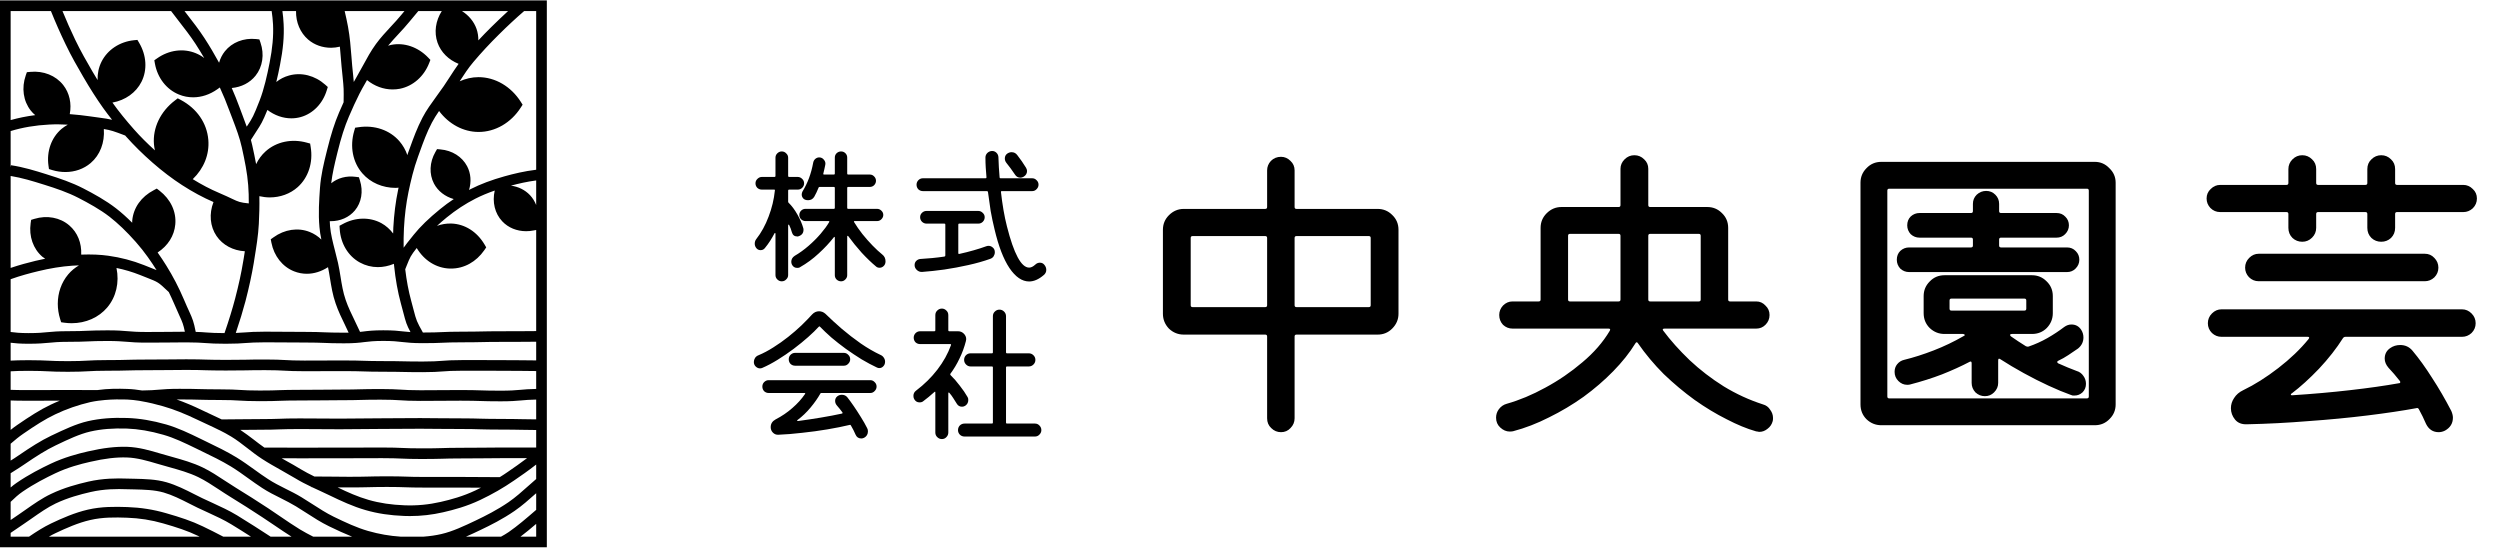
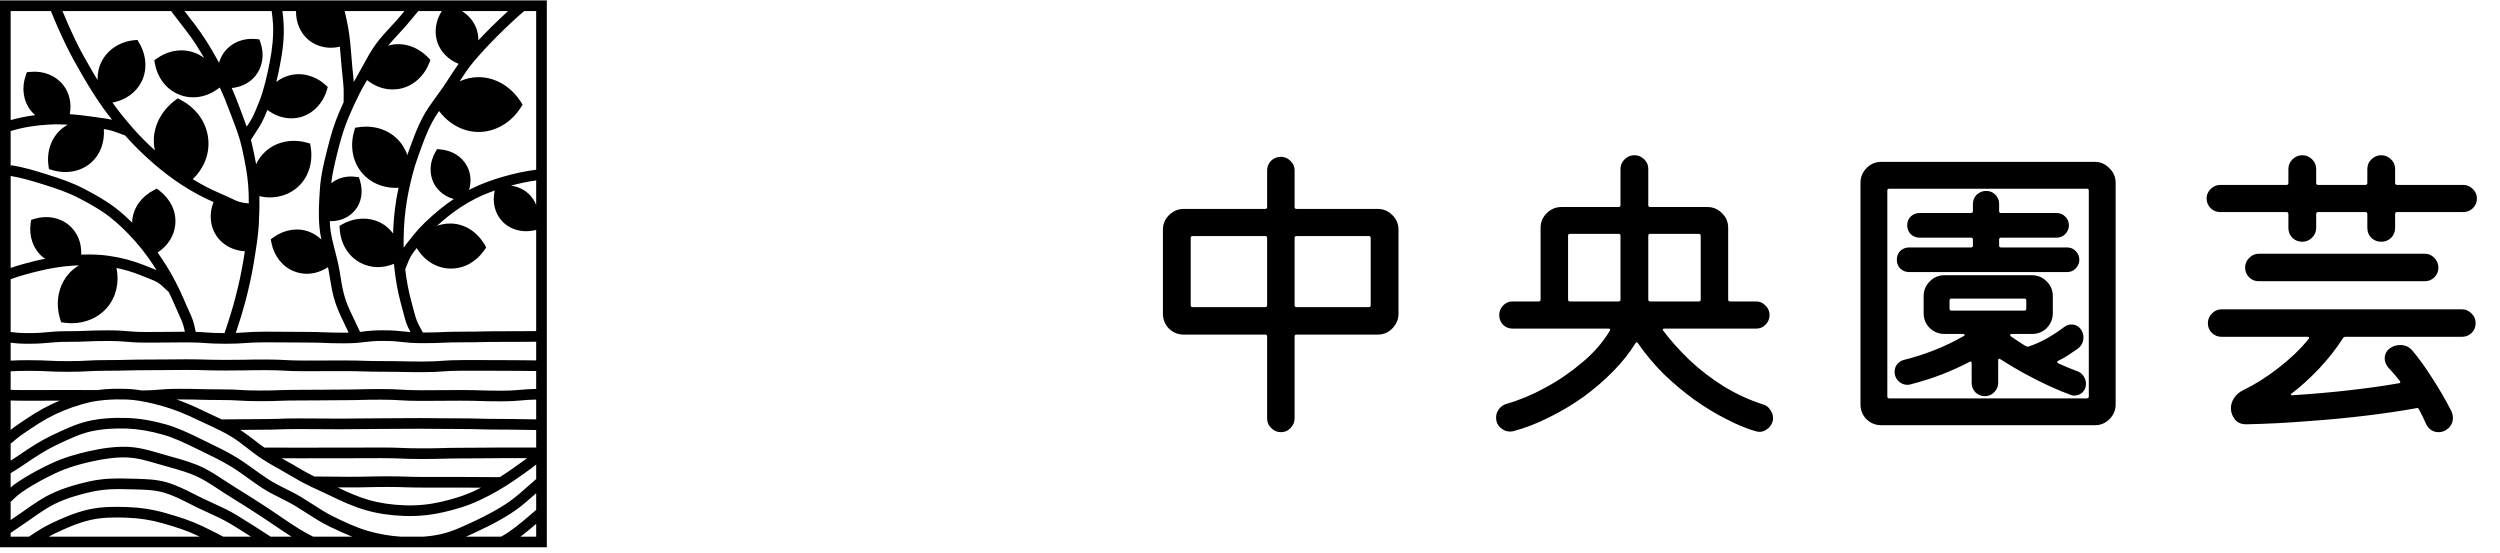
<svg xmlns="http://www.w3.org/2000/svg" width="285" height="63" viewBox="0 0 285 63" fill="none">
-   <path d="M90.274 26.478C90.195 26.183 90.093 25.911 89.968 25.662C89.957 25.617 89.934 25.6 89.9 25.611C89.866 25.611 89.849 25.639 89.849 25.696V31.357C89.849 31.55 89.775 31.714 89.628 31.85C89.492 31.997 89.322 32.071 89.118 32.071C88.925 32.071 88.755 31.997 88.608 31.85C88.472 31.714 88.404 31.55 88.404 31.357V26.648C88.404 26.591 88.387 26.563 88.353 26.563C88.33 26.552 88.308 26.569 88.285 26.614C88.138 26.897 87.973 27.181 87.792 27.464C87.611 27.747 87.412 28.019 87.197 28.28C87.072 28.439 86.908 28.518 86.704 28.518C86.523 28.518 86.37 28.45 86.245 28.314C86.109 28.155 86.041 27.98 86.041 27.787C86.041 27.583 86.098 27.407 86.211 27.26C86.789 26.523 87.259 25.668 87.622 24.693C87.996 23.718 88.234 22.727 88.336 21.718C88.359 21.65 88.33 21.616 88.251 21.616H86.857C86.653 21.616 86.477 21.548 86.33 21.412C86.194 21.265 86.126 21.095 86.126 20.902C86.126 20.698 86.2 20.528 86.347 20.392C86.494 20.245 86.664 20.171 86.857 20.171H88.302C88.37 20.171 88.404 20.137 88.404 20.069V17.978C88.404 17.785 88.472 17.621 88.608 17.485C88.755 17.338 88.925 17.264 89.118 17.264C89.322 17.264 89.492 17.338 89.628 17.485C89.775 17.621 89.849 17.785 89.849 17.978V20.069C89.849 20.137 89.883 20.171 89.951 20.171H90.937C91.13 20.171 91.3 20.245 91.447 20.392C91.594 20.528 91.668 20.698 91.668 20.902C91.668 21.095 91.594 21.265 91.447 21.412C91.311 21.548 91.141 21.616 90.937 21.616H89.951C89.883 21.616 89.849 21.65 89.849 21.718V22.993C89.849 23.038 89.866 23.078 89.9 23.112C90.263 23.463 90.597 23.911 90.903 24.455C91.209 24.988 91.436 25.515 91.583 26.036C91.594 26.07 91.6 26.121 91.6 26.189C91.6 26.552 91.424 26.795 91.073 26.92C91.039 26.931 91.005 26.943 90.971 26.954C90.937 26.954 90.903 26.954 90.869 26.954C90.563 26.954 90.365 26.795 90.274 26.478ZM100.576 29.011C100.825 29.204 100.95 29.464 100.95 29.793C100.95 30.02 100.876 30.201 100.729 30.337C100.593 30.462 100.44 30.524 100.27 30.524C100.111 30.524 99.981 30.479 99.879 30.388C99.358 29.957 98.808 29.43 98.23 28.807C97.663 28.172 97.153 27.543 96.7 26.92C96.677 26.886 96.649 26.875 96.615 26.886C96.592 26.897 96.581 26.926 96.581 26.971V31.374C96.581 31.555 96.513 31.714 96.377 31.85C96.241 31.997 96.077 32.071 95.884 32.071C95.691 32.071 95.521 32.003 95.374 31.867C95.238 31.731 95.17 31.567 95.17 31.374V27.09C95.17 27.045 95.153 27.016 95.119 27.005C95.096 26.994 95.074 27.011 95.051 27.056C94.575 27.668 94.003 28.28 93.334 28.892C92.677 29.504 91.968 30.025 91.209 30.456C91.164 30.49 91.113 30.513 91.056 30.524C90.999 30.535 90.943 30.541 90.886 30.541C90.603 30.541 90.399 30.411 90.274 30.15C90.263 30.093 90.246 30.042 90.223 29.997C90.212 29.94 90.206 29.889 90.206 29.844C90.206 29.561 90.336 29.334 90.597 29.164C91.141 28.847 91.668 28.467 92.178 28.025C92.688 27.583 93.147 27.124 93.555 26.648C93.963 26.172 94.286 25.73 94.524 25.322C94.569 25.243 94.547 25.203 94.456 25.203H91.821C91.64 25.203 91.475 25.135 91.328 24.999C91.192 24.863 91.124 24.699 91.124 24.506C91.124 24.313 91.192 24.149 91.328 24.013C91.464 23.877 91.628 23.809 91.821 23.809H95.068C95.136 23.809 95.17 23.775 95.17 23.707V21.412C95.17 21.344 95.136 21.31 95.068 21.31H93.436C93.368 21.31 93.328 21.338 93.317 21.395C93.249 21.576 93.17 21.758 93.079 21.939C93 22.109 92.915 22.273 92.824 22.432C92.665 22.693 92.433 22.823 92.127 22.823C91.889 22.823 91.708 22.761 91.583 22.636C91.458 22.5 91.396 22.347 91.396 22.177C91.396 22.064 91.424 21.95 91.481 21.837C92.07 20.885 92.478 19.786 92.705 18.539C92.739 18.369 92.818 18.227 92.943 18.114C93.079 18.001 93.226 17.944 93.385 17.944C93.612 17.944 93.793 18.035 93.929 18.216C94.076 18.386 94.127 18.579 94.082 18.794C94.048 18.941 94.014 19.1 93.98 19.27C93.946 19.44 93.906 19.61 93.861 19.78C93.838 19.859 93.867 19.899 93.946 19.899H95.068C95.136 19.899 95.17 19.865 95.17 19.797V17.961C95.17 17.768 95.238 17.604 95.374 17.468C95.521 17.332 95.691 17.264 95.884 17.264C96.077 17.264 96.241 17.332 96.377 17.468C96.513 17.604 96.581 17.768 96.581 17.961V19.797C96.581 19.865 96.615 19.899 96.683 19.899H99.165C99.358 19.899 99.522 19.973 99.658 20.12C99.794 20.256 99.862 20.42 99.862 20.613C99.862 20.794 99.794 20.959 99.658 21.106C99.522 21.242 99.358 21.31 99.165 21.31H96.683C96.615 21.31 96.581 21.344 96.581 21.412V23.707C96.581 23.775 96.615 23.809 96.683 23.809H99.981C100.174 23.809 100.338 23.877 100.474 24.013C100.621 24.149 100.695 24.313 100.695 24.506C100.695 24.687 100.621 24.852 100.474 24.999C100.338 25.135 100.174 25.203 99.981 25.203H97.431C97.34 25.203 97.323 25.248 97.38 25.339C97.641 25.77 97.952 26.217 98.315 26.682C98.689 27.147 99.074 27.583 99.471 27.991C99.868 28.399 100.236 28.739 100.576 29.011ZM119.038 30.167C119.197 30.348 119.276 30.547 119.276 30.762C119.276 31 119.18 31.198 118.987 31.357C118.42 31.844 117.865 32.088 117.321 32.088C116.516 32.088 115.768 31.578 115.077 30.558C114.397 29.538 113.83 28.065 113.377 26.138C113.207 25.447 113.06 24.75 112.935 24.047C112.822 23.333 112.72 22.613 112.629 21.888C112.618 21.82 112.578 21.786 112.51 21.786H105.2C105.007 21.786 104.837 21.718 104.69 21.582C104.554 21.435 104.486 21.259 104.486 21.055C104.486 20.862 104.554 20.692 104.69 20.545C104.837 20.398 105.007 20.324 105.2 20.324H112.357C112.425 20.324 112.459 20.29 112.459 20.222C112.436 19.848 112.408 19.474 112.374 19.1C112.351 18.726 112.34 18.346 112.34 17.961C112.34 17.757 112.414 17.581 112.561 17.434C112.72 17.287 112.901 17.213 113.105 17.213C113.298 17.213 113.462 17.281 113.598 17.417C113.734 17.553 113.808 17.717 113.819 17.91C113.83 18.295 113.847 18.681 113.87 19.066C113.893 19.451 113.921 19.837 113.955 20.222C113.955 20.29 113.989 20.324 114.057 20.324H117.678C117.871 20.324 118.035 20.398 118.171 20.545C118.318 20.681 118.392 20.851 118.392 21.055C118.392 21.248 118.318 21.418 118.171 21.565C118.035 21.712 117.871 21.786 117.678 21.786H114.193C114.125 21.786 114.097 21.82 114.108 21.888C114.187 22.591 114.284 23.276 114.397 23.945C114.51 24.602 114.641 25.22 114.788 25.798C115.581 28.937 116.426 30.507 117.321 30.507C117.536 30.507 117.763 30.399 118.001 30.184C118.16 30.025 118.341 29.946 118.545 29.946C118.749 29.946 118.913 30.02 119.038 30.167ZM115.706 19.899C115.389 19.423 115.06 18.975 114.72 18.556C114.607 18.409 114.55 18.244 114.55 18.063C114.55 17.825 114.646 17.638 114.839 17.502C114.998 17.4 115.156 17.349 115.315 17.349C115.587 17.349 115.802 17.457 115.961 17.672C116.142 17.899 116.318 18.137 116.488 18.386C116.658 18.635 116.817 18.879 116.964 19.117C117.043 19.253 117.083 19.378 117.083 19.491C117.083 19.763 116.958 19.978 116.709 20.137C116.573 20.216 116.448 20.256 116.335 20.256C116.063 20.256 115.853 20.137 115.706 19.899ZM112.425 28.076C112.516 28.042 112.606 28.025 112.697 28.025C112.878 28.025 113.043 28.093 113.19 28.229C113.337 28.354 113.411 28.529 113.411 28.756C113.411 28.915 113.366 29.068 113.275 29.215C113.184 29.351 113.06 29.447 112.901 29.504C112.142 29.776 111.303 30.014 110.385 30.218C109.478 30.422 108.566 30.592 107.648 30.728C106.741 30.853 105.897 30.943 105.115 31C104.888 31.011 104.69 30.938 104.52 30.779C104.35 30.62 104.265 30.433 104.265 30.218C104.265 30.025 104.327 29.867 104.452 29.742C104.588 29.606 104.752 29.532 104.945 29.521C105.376 29.498 105.818 29.464 106.271 29.419C106.736 29.374 107.2 29.317 107.665 29.249C107.733 29.226 107.767 29.187 107.767 29.13V25.594C107.767 25.526 107.733 25.492 107.665 25.492H105.625C105.432 25.492 105.262 25.424 105.115 25.288C104.968 25.141 104.894 24.965 104.894 24.761C104.894 24.568 104.962 24.404 105.098 24.268C105.245 24.121 105.421 24.047 105.625 24.047H111.524C111.717 24.047 111.887 24.121 112.034 24.268C112.181 24.404 112.255 24.568 112.255 24.761C112.255 24.965 112.181 25.141 112.034 25.288C111.898 25.424 111.728 25.492 111.524 25.492H109.348C109.28 25.492 109.246 25.526 109.246 25.594V28.858C109.246 28.937 109.291 28.966 109.382 28.943C109.949 28.818 110.487 28.682 110.997 28.535C111.518 28.388 111.994 28.235 112.425 28.076ZM100.389 40.466C100.548 40.534 100.672 40.642 100.763 40.789C100.854 40.925 100.899 41.072 100.899 41.231C100.899 41.446 100.831 41.622 100.695 41.758C100.57 41.894 100.417 41.962 100.236 41.962C100.191 41.962 100.145 41.956 100.1 41.945C100.055 41.922 100.009 41.905 99.964 41.894C99.409 41.633 98.825 41.322 98.213 40.959C97.612 40.585 97.017 40.188 96.428 39.769C95.839 39.338 95.289 38.908 94.779 38.477C94.28 38.035 93.844 37.621 93.47 37.236C93.436 37.191 93.391 37.196 93.334 37.253C93.028 37.593 92.626 37.984 92.127 38.426C91.628 38.868 91.079 39.316 90.478 39.769C89.889 40.211 89.282 40.625 88.659 41.01C88.036 41.395 87.446 41.707 86.891 41.945C86.812 41.979 86.727 41.996 86.636 41.996C86.466 41.996 86.307 41.928 86.16 41.792C86.013 41.656 85.939 41.48 85.939 41.265C85.939 41.106 85.984 40.953 86.075 40.806C86.177 40.659 86.307 40.557 86.466 40.5C87.033 40.262 87.599 39.962 88.166 39.599C88.744 39.236 89.305 38.84 89.849 38.409C90.393 37.978 90.897 37.542 91.362 37.1C91.827 36.647 92.235 36.227 92.586 35.842C92.813 35.604 93.073 35.485 93.368 35.485C93.64 35.485 93.884 35.581 94.099 35.774C94.654 36.318 95.272 36.885 95.952 37.474C96.643 38.063 97.369 38.624 98.128 39.157C98.887 39.678 99.641 40.115 100.389 40.466ZM96.207 41.69H90.631C90.438 41.69 90.268 41.622 90.121 41.486C89.985 41.339 89.917 41.163 89.917 40.959C89.917 40.755 89.985 40.585 90.121 40.449C90.268 40.302 90.438 40.228 90.631 40.228H96.207C96.4 40.228 96.564 40.302 96.7 40.449C96.847 40.585 96.921 40.755 96.921 40.959C96.921 41.152 96.847 41.322 96.7 41.469C96.564 41.616 96.4 41.69 96.207 41.69ZM87.622 43.339H99.216C99.409 43.339 99.573 43.413 99.709 43.56C99.856 43.696 99.93 43.866 99.93 44.07C99.93 44.263 99.856 44.433 99.709 44.58C99.573 44.727 99.409 44.801 99.216 44.801H93.64C93.572 44.801 93.532 44.824 93.521 44.869C93.226 45.39 92.852 45.923 92.399 46.467C91.946 47.011 91.453 47.481 90.92 47.878C90.841 47.957 90.858 47.997 90.971 47.997C91.821 47.884 92.688 47.753 93.572 47.606C94.456 47.459 95.261 47.306 95.986 47.147C96.054 47.124 96.071 47.079 96.037 47.011C95.81 46.705 95.601 46.444 95.408 46.229C95.272 46.07 95.204 45.895 95.204 45.702C95.204 45.487 95.289 45.311 95.459 45.175C95.606 45.062 95.776 45.005 95.969 45.005C96.23 45.005 96.439 45.101 96.598 45.294C96.813 45.566 97.057 45.9 97.329 46.297C97.601 46.694 97.873 47.113 98.145 47.555C98.417 47.986 98.655 48.405 98.859 48.813C98.916 48.915 98.944 49.034 98.944 49.17C98.944 49.499 98.802 49.742 98.519 49.901C98.406 49.958 98.298 49.986 98.196 49.986C97.879 49.986 97.658 49.839 97.533 49.544C97.465 49.385 97.386 49.215 97.295 49.034C97.204 48.864 97.108 48.688 97.006 48.507C96.972 48.439 96.927 48.416 96.87 48.439C96.111 48.62 95.261 48.79 94.32 48.949C93.379 49.108 92.422 49.238 91.447 49.34C90.484 49.453 89.577 49.527 88.727 49.561C88.489 49.572 88.285 49.493 88.115 49.323C87.945 49.153 87.86 48.943 87.86 48.694C87.86 48.309 88.047 48.014 88.421 47.81C89.124 47.447 89.758 47.017 90.325 46.518C90.903 46.019 91.385 45.487 91.77 44.92C91.827 44.841 91.804 44.801 91.702 44.801H87.622C87.429 44.801 87.259 44.733 87.112 44.597C86.976 44.45 86.908 44.274 86.908 44.07C86.908 43.866 86.976 43.696 87.112 43.56C87.259 43.413 87.429 43.339 87.622 43.339ZM110.028 46.263C109.915 46.331 109.796 46.365 109.671 46.365C109.41 46.365 109.212 46.252 109.076 46.025C108.94 45.798 108.804 45.583 108.668 45.379C108.532 45.164 108.385 44.965 108.226 44.784C108.203 44.75 108.175 44.739 108.141 44.75C108.118 44.761 108.107 44.79 108.107 44.835V49.306C108.107 49.51 108.033 49.686 107.886 49.833C107.75 49.98 107.58 50.054 107.376 50.054C107.172 50.054 106.996 49.98 106.849 49.833C106.702 49.697 106.628 49.521 106.628 49.306V44.75C106.628 44.637 106.588 44.62 106.509 44.699C106.305 44.88 106.095 45.062 105.88 45.243C105.676 45.413 105.466 45.577 105.251 45.736C105.149 45.827 105.007 45.872 104.826 45.872C104.577 45.872 104.384 45.764 104.248 45.549C104.169 45.436 104.129 45.3 104.129 45.141C104.129 44.88 104.231 44.676 104.435 44.529C105.376 43.815 106.186 43.016 106.866 42.132C107.546 41.248 108.062 40.319 108.413 39.344C108.436 39.265 108.407 39.225 108.328 39.225H104.894C104.69 39.225 104.514 39.157 104.367 39.021C104.231 38.874 104.163 38.698 104.163 38.494C104.163 38.301 104.231 38.131 104.367 37.984C104.514 37.837 104.69 37.763 104.894 37.763H106.526C106.594 37.763 106.628 37.729 106.628 37.661V35.927C106.628 35.712 106.702 35.536 106.849 35.4C106.996 35.253 107.172 35.179 107.376 35.179C107.569 35.179 107.739 35.253 107.886 35.4C108.033 35.536 108.107 35.712 108.107 35.927V37.661C108.107 37.729 108.141 37.763 108.209 37.763H109.212C109.473 37.763 109.694 37.854 109.875 38.035C110.056 38.216 110.147 38.426 110.147 38.664C110.147 38.721 110.136 38.794 110.113 38.885C109.932 39.588 109.688 40.251 109.382 40.874C109.087 41.497 108.742 42.075 108.345 42.608C108.311 42.665 108.317 42.716 108.362 42.761C108.725 43.112 109.076 43.515 109.416 43.968C109.767 44.41 110.062 44.841 110.3 45.26C110.357 45.339 110.385 45.453 110.385 45.6C110.385 45.883 110.266 46.104 110.028 46.263ZM114.686 48.184C114.686 48.252 114.72 48.286 114.788 48.286H117.984C118.188 48.286 118.358 48.36 118.494 48.507C118.641 48.654 118.715 48.83 118.715 49.034C118.715 49.227 118.641 49.397 118.494 49.544C118.358 49.691 118.188 49.765 117.984 49.765H109.96C109.745 49.765 109.563 49.691 109.416 49.544C109.28 49.397 109.212 49.227 109.212 49.034C109.212 48.83 109.28 48.654 109.416 48.507C109.563 48.36 109.745 48.286 109.96 48.286H113.088C113.156 48.286 113.19 48.252 113.19 48.184V41.877C113.19 41.809 113.156 41.775 113.088 41.775H110.64C110.447 41.775 110.277 41.701 110.13 41.554C109.983 41.407 109.909 41.231 109.909 41.027C109.909 40.823 109.977 40.647 110.113 40.5C110.26 40.353 110.436 40.279 110.64 40.279H113.088C113.156 40.279 113.19 40.245 113.19 40.177V36.046C113.19 35.831 113.264 35.655 113.411 35.519C113.558 35.372 113.734 35.298 113.938 35.298C114.142 35.298 114.318 35.372 114.465 35.519C114.612 35.666 114.686 35.842 114.686 36.046V40.177C114.686 40.245 114.72 40.279 114.788 40.279H117.287C117.491 40.279 117.667 40.353 117.814 40.5C117.961 40.647 118.035 40.823 118.035 41.027C118.035 41.231 117.961 41.407 117.814 41.554C117.667 41.701 117.491 41.775 117.287 41.775H114.788C114.72 41.775 114.686 41.809 114.686 41.877V48.184Z" fill="black" />
  <path d="M147.584 23.6C147.584 23.744 147.656 23.816 147.8 23.816H157.052C157.7 23.816 158.252 24.044 158.708 24.5C159.188 24.956 159.428 25.52 159.428 26.192V35.768C159.428 36.416 159.188 36.98 158.708 37.46C158.252 37.916 157.7 38.144 157.052 38.144H147.8C147.656 38.144 147.584 38.216 147.584 38.36V47.684C147.584 48.116 147.428 48.488 147.116 48.8C146.828 49.112 146.468 49.268 146.036 49.268C145.604 49.268 145.232 49.112 144.92 48.8C144.608 48.512 144.452 48.14 144.452 47.684V38.36C144.452 38.216 144.38 38.144 144.236 38.144H134.948C134.3 38.144 133.736 37.916 133.256 37.46C132.8 36.98 132.572 36.416 132.572 35.768V26.192C132.572 25.544 132.8 24.992 133.256 24.536C133.736 24.056 134.3 23.816 134.948 23.816H144.236C144.38 23.816 144.452 23.744 144.452 23.6V19.424C144.452 19.016 144.596 18.656 144.884 18.344C145.196 18.032 145.58 17.876 146.036 17.876C146.444 17.876 146.804 18.032 147.116 18.344C147.428 18.632 147.584 18.992 147.584 19.424V23.6ZM135.956 26.912C135.812 26.912 135.74 26.984 135.74 27.128V34.796C135.74 34.94 135.812 35.012 135.956 35.012H144.236C144.38 35.012 144.452 34.94 144.452 34.796V27.128C144.452 26.984 144.38 26.912 144.236 26.912H135.956ZM147.584 34.796C147.584 34.94 147.656 35.012 147.8 35.012H156.044C156.188 35.012 156.26 34.94 156.26 34.796V27.128C156.26 26.984 156.188 26.912 156.044 26.912H147.8C147.656 26.912 147.584 26.984 147.584 27.128V34.796ZM200.972 46.1C201.332 46.196 201.608 46.4 201.8 46.712C202.016 47 202.124 47.312 202.124 47.648C202.124 47.816 202.112 47.936 202.088 48.008C201.992 48.368 201.8 48.656 201.512 48.872C201.224 49.112 200.912 49.232 200.576 49.232C200.504 49.232 200.432 49.22 200.36 49.196C200.288 49.196 200.216 49.184 200.144 49.16C199.136 48.872 198.032 48.416 196.832 47.792C195.632 47.192 194.42 46.46 193.196 45.596C191.972 44.708 190.796 43.724 189.668 42.644C188.564 41.54 187.58 40.364 186.716 39.116C186.62 38.972 186.524 38.984 186.428 39.152C185.78 40.208 184.94 41.264 183.908 42.32C182.9 43.352 181.772 44.324 180.524 45.236C179.276 46.124 177.968 46.904 176.6 47.576C175.232 48.272 173.864 48.8 172.496 49.16C172.4 49.184 172.268 49.196 172.1 49.196C171.716 49.196 171.356 49.04 171.02 48.728C170.708 48.44 170.552 48.068 170.552 47.612C170.552 47.252 170.66 46.928 170.876 46.64C171.116 46.328 171.416 46.124 171.776 46.028C173.216 45.62 174.68 45.008 176.168 44.192C177.68 43.376 179.084 42.416 180.38 41.312C181.7 40.208 182.744 39.008 183.512 37.712C183.608 37.544 183.56 37.46 183.368 37.46H172.424C172.016 37.46 171.656 37.316 171.344 37.028C171.056 36.716 170.912 36.344 170.912 35.912C170.912 35.504 171.056 35.144 171.344 34.832C171.656 34.52 172.016 34.364 172.424 34.364H175.412C175.556 34.364 175.628 34.292 175.628 34.148V25.976C175.628 25.328 175.856 24.776 176.312 24.32C176.792 23.84 177.356 23.6 178.004 23.6H184.52C184.664 23.6 184.736 23.528 184.736 23.384V19.244C184.736 18.836 184.892 18.476 185.204 18.164C185.516 17.852 185.888 17.696 186.32 17.696C186.752 17.696 187.124 17.852 187.436 18.164C187.748 18.452 187.904 18.812 187.904 19.244V23.384C187.904 23.528 187.976 23.6 188.12 23.6H194.636C195.284 23.6 195.836 23.828 196.292 24.284C196.772 24.74 197.012 25.304 197.012 25.976V34.148C197.012 34.292 197.084 34.364 197.228 34.364H200.216C200.624 34.364 200.972 34.52 201.26 34.832C201.572 35.12 201.728 35.48 201.728 35.912C201.728 36.344 201.572 36.716 201.26 37.028C200.972 37.316 200.624 37.46 200.216 37.46H189.776C189.56 37.46 189.5 37.532 189.596 37.676C190.436 38.804 191.444 39.932 192.62 41.06C193.796 42.164 195.092 43.16 196.508 44.048C197.924 44.912 199.412 45.596 200.972 46.1ZM184.736 26.876C184.736 26.732 184.664 26.66 184.52 26.66H178.976C178.832 26.66 178.76 26.732 178.76 26.876V34.148C178.76 34.292 178.832 34.364 178.976 34.364H184.52C184.664 34.364 184.736 34.292 184.736 34.148V26.876ZM193.664 34.364C193.808 34.364 193.88 34.292 193.88 34.148V26.876C193.88 26.732 193.808 26.66 193.664 26.66H188.12C187.976 26.66 187.904 26.732 187.904 26.876V34.148C187.904 34.292 187.976 34.364 188.12 34.364H193.664ZM214.472 18.452H238.808C239.456 18.452 240.008 18.692 240.464 19.172C240.944 19.628 241.184 20.18 241.184 20.828V46.1C241.184 46.748 240.956 47.3 240.5 47.756C240.044 48.236 239.48 48.476 238.808 48.476H214.472C213.824 48.476 213.26 48.248 212.78 47.792C212.324 47.336 212.096 46.772 212.096 46.1V20.828C212.096 20.18 212.324 19.628 212.78 19.172C213.236 18.692 213.8 18.452 214.472 18.452ZM215.156 45.2C215.156 45.344 215.228 45.416 215.372 45.416H237.908C238.052 45.416 238.124 45.344 238.124 45.2V21.728C238.124 21.584 238.052 21.512 237.908 21.512H215.372C215.228 21.512 215.156 21.584 215.156 21.728V45.2ZM235.64 31.016H217.64C217.256 31.016 216.92 30.884 216.632 30.62C216.368 30.332 216.236 29.996 216.236 29.612C216.236 29.204 216.368 28.868 216.632 28.604C216.92 28.34 217.256 28.208 217.64 28.208H224.696C224.84 28.208 224.912 28.136 224.912 27.992V27.308C224.912 27.164 224.84 27.092 224.696 27.092H218.828C218.444 27.092 218.108 26.96 217.82 26.696C217.556 26.408 217.424 26.072 217.424 25.688C217.424 25.28 217.556 24.944 217.82 24.68C218.108 24.416 218.444 24.284 218.828 24.284H224.696C224.84 24.284 224.912 24.212 224.912 24.068V23.24C224.912 22.832 225.056 22.484 225.344 22.196C225.656 21.908 226.016 21.764 226.424 21.764C226.832 21.764 227.18 21.908 227.468 22.196C227.756 22.484 227.9 22.832 227.9 23.24V24.068C227.9 24.212 227.972 24.284 228.116 24.284H234.452C234.86 24.284 235.196 24.428 235.46 24.716C235.724 24.98 235.856 25.304 235.856 25.688C235.856 26.072 235.712 26.408 235.424 26.696C235.16 26.96 234.836 27.092 234.452 27.092H228.116C227.972 27.092 227.9 27.164 227.9 27.308V27.992C227.9 28.136 227.972 28.208 228.116 28.208H235.64C236.048 28.208 236.384 28.352 236.648 28.64C236.912 28.904 237.044 29.228 237.044 29.612C237.044 29.996 236.9 30.332 236.612 30.62C236.348 30.884 236.024 31.016 235.64 31.016ZM217.748 43.832C217.676 43.856 217.568 43.868 217.424 43.868C217.04 43.868 216.704 43.724 216.416 43.436C216.128 43.148 215.984 42.8 215.984 42.392C215.984 42.056 216.08 41.768 216.272 41.528C216.488 41.264 216.752 41.096 217.064 41.024C218.144 40.76 219.272 40.4 220.448 39.944C221.624 39.488 222.752 38.948 223.832 38.324C223.952 38.276 224 38.228 223.976 38.18C223.952 38.108 223.88 38.072 223.76 38.072H221.672C221.024 38.072 220.46 37.844 219.98 37.388C219.524 36.932 219.296 36.368 219.296 35.696V33.752C219.296 33.104 219.524 32.552 219.98 32.096C220.436 31.616 221 31.376 221.672 31.376H231.644C232.292 31.376 232.844 31.604 233.3 32.06C233.78 32.516 234.02 33.08 234.02 33.752V35.696C234.02 36.344 233.792 36.908 233.336 37.388C232.88 37.844 232.316 38.072 231.644 38.072H229.376C229.256 38.072 229.184 38.096 229.16 38.144C229.16 38.144 229.16 38.168 229.16 38.216C229.16 38.264 229.196 38.312 229.268 38.36C229.532 38.528 229.796 38.708 230.06 38.9C230.348 39.092 230.648 39.284 230.96 39.476C231.104 39.524 231.2 39.536 231.248 39.512C232.016 39.248 232.736 38.924 233.408 38.54C234.08 38.156 234.716 37.736 235.316 37.28C235.58 37.088 235.856 36.992 236.144 36.992C236.624 36.992 236.996 37.196 237.26 37.604C237.428 37.868 237.512 38.156 237.512 38.468C237.512 38.972 237.308 39.392 236.9 39.728C236.54 39.968 236.168 40.22 235.784 40.484C235.424 40.724 235.04 40.94 234.632 41.132C234.56 41.156 234.524 41.204 234.524 41.276C234.524 41.324 234.56 41.372 234.632 41.42C235.016 41.588 235.376 41.744 235.712 41.888C236.072 42.032 236.408 42.164 236.72 42.284C237.056 42.38 237.32 42.572 237.512 42.86C237.704 43.124 237.8 43.424 237.8 43.76C237.8 44.144 237.668 44.468 237.404 44.732C237.14 44.972 236.84 45.092 236.504 45.092C236.432 45.092 236.36 45.092 236.288 45.092C236.216 45.068 236.144 45.044 236.072 45.02C235.328 44.756 234.488 44.408 233.552 43.976C232.616 43.544 231.668 43.064 230.708 42.536C229.748 42.008 228.86 41.48 228.044 40.952C227.876 40.832 227.792 40.88 227.792 41.096V43.652C227.792 44.06 227.636 44.42 227.324 44.732C227.036 45.02 226.688 45.164 226.28 45.164C225.872 45.164 225.512 45.02 225.2 44.732C224.912 44.42 224.768 44.06 224.768 43.652V41.42C224.768 41.228 224.696 41.168 224.552 41.24C223.592 41.744 222.536 42.224 221.384 42.68C220.256 43.112 219.044 43.496 217.748 43.832ZM230.996 34.256C230.996 34.112 230.924 34.04 230.78 34.04H222.464C222.32 34.04 222.248 34.112 222.248 34.256V35.192C222.248 35.336 222.32 35.408 222.464 35.408H230.78C230.924 35.408 230.996 35.336 230.996 35.192V34.256ZM260.876 24.392C260.876 24.248 260.804 24.176 260.66 24.176H253.1C252.668 24.176 252.296 24.02 251.984 23.708C251.696 23.396 251.552 23.036 251.552 22.628C251.552 22.196 251.708 21.836 252.02 21.548C252.332 21.236 252.692 21.08 253.1 21.08H260.66C260.804 21.08 260.876 21.008 260.876 20.864V19.28C260.876 18.848 261.032 18.476 261.344 18.164C261.656 17.852 262.028 17.696 262.46 17.696C262.892 17.696 263.264 17.852 263.576 18.164C263.888 18.452 264.044 18.824 264.044 19.28V20.864C264.044 21.008 264.116 21.08 264.26 21.08H269.66C269.804 21.08 269.876 21.008 269.876 20.864V19.28C269.876 18.824 270.032 18.452 270.344 18.164C270.656 17.852 271.028 17.696 271.46 17.696C271.892 17.696 272.264 17.852 272.576 18.164C272.888 18.452 273.044 18.824 273.044 19.28V20.864C273.044 21.008 273.116 21.08 273.26 21.08H280.82C281.228 21.08 281.588 21.236 281.9 21.548C282.212 21.836 282.368 22.196 282.368 22.628C282.368 23.06 282.212 23.432 281.9 23.744C281.588 24.032 281.228 24.176 280.82 24.176H273.26C273.116 24.176 273.044 24.248 273.044 24.392V25.976C273.044 26.432 272.888 26.816 272.576 27.128C272.264 27.416 271.892 27.56 271.46 27.56C271.028 27.56 270.656 27.416 270.344 27.128C270.032 26.816 269.876 26.432 269.876 25.976V24.392C269.876 24.248 269.804 24.176 269.66 24.176H264.26C264.116 24.176 264.044 24.248 264.044 24.392V25.976C264.044 26.408 263.888 26.78 263.576 27.092C263.264 27.404 262.892 27.56 262.46 27.56C262.028 27.56 261.656 27.416 261.344 27.128C261.032 26.816 260.876 26.432 260.876 25.976V24.392ZM257.492 28.928H276.428C276.86 28.928 277.22 29.084 277.508 29.396C277.82 29.708 277.976 30.08 277.976 30.512C277.976 30.944 277.82 31.316 277.508 31.628C277.196 31.916 276.836 32.06 276.428 32.06H257.492C257.06 32.06 256.688 31.904 256.376 31.592C256.088 31.28 255.944 30.92 255.944 30.512C255.944 30.08 256.1 29.708 256.412 29.396C256.724 29.084 257.084 28.928 257.492 28.928ZM253.244 35.264H280.676C281.084 35.264 281.444 35.42 281.756 35.732C282.068 36.044 282.224 36.416 282.224 36.848C282.224 37.28 282.068 37.652 281.756 37.964C281.444 38.252 281.084 38.396 280.676 38.396H267.392C267.272 38.396 267.176 38.444 267.104 38.54C266.36 39.716 265.448 40.88 264.368 42.032C263.288 43.16 262.256 44.096 261.272 44.84C261.176 44.888 261.14 44.948 261.164 45.02C261.212 45.068 261.284 45.08 261.38 45.056C263.636 44.912 265.808 44.72 267.896 44.48C270.008 44.24 271.868 43.976 273.476 43.688C273.572 43.688 273.62 43.664 273.62 43.616C273.644 43.544 273.632 43.484 273.584 43.436C273.152 42.884 272.72 42.38 272.288 41.924C272 41.588 271.856 41.24 271.856 40.88C271.856 40.376 272.06 39.98 272.468 39.692C272.804 39.452 273.188 39.332 273.62 39.332C274.196 39.332 274.664 39.548 275.024 39.98C275.768 40.868 276.512 41.9 277.256 43.076C278.024 44.252 278.756 45.512 279.452 46.856C279.572 47.144 279.632 47.396 279.632 47.612C279.632 48.26 279.332 48.752 278.732 49.088C278.492 49.208 278.252 49.268 278.012 49.268C277.364 49.268 276.884 48.956 276.572 48.332C276.452 48.044 276.32 47.756 276.176 47.468C276.032 47.18 275.888 46.904 275.744 46.64C275.672 46.52 275.576 46.484 275.456 46.532C273.896 46.82 272.048 47.096 269.912 47.36C267.776 47.624 265.52 47.84 263.144 48.008C260.792 48.2 258.464 48.32 256.16 48.368C255.56 48.392 255.104 48.212 254.792 47.828C254.48 47.444 254.324 47.012 254.324 46.532C254.324 46.124 254.444 45.74 254.684 45.38C254.924 44.996 255.272 44.696 255.728 44.48C257.024 43.856 258.356 43.016 259.724 41.96C261.092 40.904 262.244 39.8 263.18 38.648C263.3 38.48 263.264 38.396 263.072 38.396H253.244C252.836 38.396 252.476 38.252 252.164 37.964C251.852 37.652 251.696 37.28 251.696 36.848C251.696 36.416 251.852 36.044 252.164 35.732C252.476 35.42 252.836 35.264 253.244 35.264Z" fill="black" />
  <path d="M0 62.392H62.339V0.047H0V62.392ZM57.922 1.26C57.304 1.831 56.666 2.431 55.999 3.092C55.496 3.584 55.01 4.093 54.531 4.603C54.537 4.16 54.471 3.717 54.325 3.293C54.028 2.449 53.433 1.752 52.663 1.26H57.922ZM47.688 1.26H50.364C49.654 2.376 49.466 3.693 49.878 4.864C50.266 5.962 51.146 6.823 52.281 7.278C51.922 7.776 51.595 8.279 51.279 8.77C51.049 9.128 50.819 9.48 50.588 9.82C50.321 10.208 50.048 10.578 49.781 10.948C49.181 11.779 48.604 12.562 48.161 13.417C47.549 14.588 47.124 15.759 46.718 16.887L46.511 17.452C46.487 17.53 46.463 17.603 46.439 17.682C46.238 17.1 45.935 16.56 45.529 16.093C44.431 14.825 42.689 14.23 40.87 14.503L40.487 14.558L40.378 14.934C39.862 16.693 40.208 18.501 41.312 19.763C42.24 20.831 43.618 21.419 45.11 21.419C45.219 21.419 45.328 21.401 45.438 21.395C45.419 21.48 45.395 21.564 45.383 21.649C45.098 23.008 44.922 24.416 44.837 25.957C44.831 26.181 44.825 26.399 44.819 26.618C44.455 26.139 44.006 25.732 43.478 25.441C42.15 24.719 40.493 24.756 39.044 25.556L38.704 25.738L38.728 26.127C38.837 27.776 39.693 29.196 41.021 29.924C41.664 30.276 42.362 30.452 43.078 30.452C43.684 30.452 44.303 30.325 44.904 30.076C44.916 30.149 44.916 30.227 44.928 30.3C45.086 31.847 45.347 33.291 45.698 34.583C45.808 34.996 45.898 35.329 45.971 35.602C46.269 36.755 46.353 37.028 46.796 37.859C46.505 37.841 46.257 37.81 46.008 37.786C45.438 37.719 44.849 37.653 43.696 37.653C42.532 37.653 41.943 37.726 41.373 37.798C41.264 37.81 41.155 37.823 41.045 37.835C40.857 37.434 40.675 37.04 40.487 36.658C40.075 35.803 39.681 35.002 39.408 34.195C39.104 33.321 38.959 32.411 38.819 31.532C38.734 31.016 38.649 30.482 38.534 29.973C38.425 29.506 38.309 29.05 38.194 28.602C37.94 27.619 37.703 26.691 37.624 25.781C37.606 25.593 37.6 25.398 37.594 25.21C37.63 25.21 37.673 25.216 37.709 25.216C38.801 25.216 39.796 24.78 40.457 23.991C41.209 23.093 41.428 21.813 41.033 20.576L40.918 20.206L40.536 20.157C39.48 20.018 38.504 20.291 37.758 20.891C37.891 19.763 38.152 18.671 38.413 17.609L38.479 17.342C38.886 15.686 39.286 14.437 39.771 13.302C39.953 12.865 40.16 12.404 40.378 11.931C40.748 11.124 41.167 10.281 41.652 9.462C41.719 9.353 41.779 9.238 41.84 9.128C42.696 9.82 43.715 10.196 44.752 10.196C45.031 10.196 45.31 10.172 45.595 10.117C47.088 9.814 48.331 8.716 48.926 7.187L49.065 6.829L48.798 6.55C47.646 5.355 46.069 4.815 44.582 5.118C44.467 5.143 44.358 5.179 44.242 5.21C44.625 4.748 45.037 4.3 45.444 3.863C45.862 3.414 46.293 2.947 46.693 2.455C47.027 2.055 47.355 1.661 47.688 1.26ZM46.111 1.26C45.99 1.406 45.874 1.545 45.753 1.691C45.383 2.146 44.958 2.601 44.552 3.038C43.976 3.662 43.375 4.306 42.859 5.015C42.277 5.81 41.81 6.678 41.355 7.515C41.112 7.964 40.87 8.406 40.615 8.843C40.512 9.007 40.427 9.177 40.33 9.347C40.311 9.14 40.287 8.91 40.263 8.619L40.148 7.478C40.117 7.145 40.093 6.793 40.063 6.435C39.984 5.41 39.893 4.251 39.674 3.05C39.571 2.486 39.438 1.885 39.292 1.26H46.111ZM31.921 7.4C32.273 5.622 32.407 4.142 32.334 2.741C32.31 2.225 32.261 1.733 32.194 1.26H33.748C33.723 2.54 34.221 3.729 35.131 4.512C35.847 5.125 36.769 5.446 37.745 5.446C38.073 5.446 38.413 5.398 38.746 5.319C38.789 5.737 38.819 6.144 38.849 6.532C38.88 6.896 38.91 7.254 38.94 7.594L39.056 8.74C39.189 10.069 39.195 10.142 39.171 11.658C38.989 12.058 38.813 12.453 38.655 12.823C38.14 14.024 37.727 15.328 37.303 17.051L37.236 17.318C36.914 18.616 36.581 19.963 36.477 21.437C36.38 22.857 36.277 24.325 36.417 25.89C36.453 26.363 36.538 26.836 36.635 27.309C36.259 26.939 35.81 26.642 35.3 26.442C33.978 25.914 32.437 26.145 31.181 27.055L30.866 27.279L30.939 27.661C31.236 29.184 32.201 30.409 33.523 30.931C33.996 31.119 34.488 31.21 34.985 31.21C35.804 31.21 36.629 30.949 37.394 30.458C37.478 30.864 37.545 31.283 37.618 31.726C37.77 32.654 37.921 33.618 38.261 34.589C38.558 35.463 38.965 36.3 39.395 37.186C39.511 37.428 39.626 37.677 39.741 37.92C39.577 37.926 39.401 37.926 39.201 37.926C38.091 37.926 37.527 37.901 36.981 37.883C36.423 37.859 35.847 37.835 34.712 37.835C33.59 37.835 33.032 37.829 32.468 37.823C31.909 37.817 31.345 37.81 30.217 37.81C29.07 37.81 28.488 37.853 27.93 37.895C27.608 37.92 27.293 37.938 26.88 37.956C27.329 36.627 27.693 35.426 27.984 34.334C28.397 32.739 28.706 31.307 28.931 29.967L28.985 29.615C29.216 28.195 29.44 26.849 29.507 25.514C29.556 24.555 29.592 23.476 29.568 22.365C29.962 22.45 30.357 22.505 30.745 22.505C31.946 22.505 33.08 22.098 33.942 21.328C35.155 20.236 35.713 18.525 35.416 16.748L35.355 16.366L34.979 16.262C33.262 15.783 31.509 16.153 30.284 17.251C29.823 17.664 29.459 18.161 29.198 18.713C29.07 18.01 28.919 17.3 28.755 16.56C28.712 16.354 28.658 16.147 28.603 15.947C28.864 15.522 29.07 15.213 29.234 14.964C29.738 14.194 29.932 13.897 30.484 12.532C31.303 13.156 32.261 13.49 33.214 13.49C33.572 13.49 33.93 13.442 34.282 13.345C35.677 12.956 36.793 11.81 37.254 10.287L37.369 9.917L37.078 9.656C35.901 8.607 34.36 8.212 32.953 8.607C32.413 8.752 31.921 9.007 31.497 9.347C31.661 8.686 31.8 8.024 31.921 7.4ZM30.969 1.26C31.042 1.752 31.097 2.255 31.127 2.801C31.187 4.099 31.066 5.488 30.733 7.163C30.46 8.552 30.108 10.148 29.598 11.458C28.894 13.266 28.767 13.466 28.221 14.297C28.191 14.339 28.16 14.388 28.124 14.437C27.972 14.006 27.815 13.575 27.651 13.156C27.541 12.871 27.432 12.586 27.329 12.295C27.032 11.488 26.729 10.736 26.419 10.032C27.505 9.935 28.482 9.444 29.131 8.631C29.944 7.612 30.156 6.198 29.695 4.858L29.568 4.494L29.186 4.451C27.778 4.306 26.45 4.827 25.637 5.846C25.327 6.235 25.109 6.678 24.975 7.151C24.454 6.198 23.902 5.258 23.301 4.336C22.676 3.377 21.966 2.461 21.281 1.582C21.202 1.479 21.117 1.369 21.032 1.26H30.969ZM19.504 1.26C19.558 1.339 19.625 1.424 19.686 1.497C19.898 1.776 20.11 2.055 20.323 2.328C21.026 3.232 21.688 4.081 22.288 4.997C22.634 5.531 22.962 6.071 23.283 6.617C22.992 6.392 22.67 6.21 22.319 6.065C20.905 5.482 19.255 5.701 17.908 6.653L17.593 6.872L17.66 7.254C17.957 8.88 18.976 10.196 20.389 10.772C20.911 10.991 21.463 11.094 22.015 11.094C22.962 11.094 23.914 10.785 24.781 10.172L25.06 9.972C25.449 10.815 25.825 11.719 26.189 12.72C26.298 13.011 26.407 13.296 26.523 13.593C26.917 14.631 27.329 15.71 27.572 16.821C27.899 18.325 28.185 19.684 28.294 21.104C28.349 21.795 28.367 22.499 28.361 23.19C27.354 23.087 27.184 23.008 26.468 22.669C26.122 22.505 25.667 22.286 24.969 21.989C23.993 21.577 22.986 21.049 21.973 20.424C23.241 19.205 23.884 17.609 23.75 15.947C23.592 14.03 22.446 12.368 20.608 11.391L20.262 11.209L19.953 11.446C18.296 12.702 17.398 14.57 17.55 16.445C17.574 16.681 17.605 16.918 17.66 17.142C16.786 16.354 16.003 15.571 15.287 14.764C14.353 13.709 13.54 12.708 12.818 11.694C14.287 11.428 15.506 10.566 16.131 9.322C16.81 7.964 16.707 6.308 15.858 4.876L15.664 4.548L15.275 4.585C13.643 4.754 12.26 5.67 11.575 7.029C11.247 7.685 11.102 8.4 11.126 9.128C10.926 8.807 10.725 8.473 10.525 8.127C9.913 7.078 9.209 5.853 8.566 4.518C8.05 3.444 7.571 2.352 7.122 1.26H19.504ZM1.213 1.26H5.806C6.315 2.528 6.873 3.796 7.474 5.04C8.135 6.423 8.857 7.672 9.476 8.734C10.271 10.105 11.017 11.264 11.739 12.283C12.066 12.738 12.412 13.199 12.776 13.654C12.37 13.557 11.945 13.496 11.193 13.393L10.228 13.26C9.573 13.169 8.802 13.072 7.953 13.011C8.184 11.804 7.923 10.602 7.207 9.693C6.352 8.607 4.95 8.049 3.452 8.194L3.064 8.23L2.936 8.595C2.439 10.02 2.651 11.519 3.506 12.604C3.658 12.799 3.828 12.969 4.016 13.126C3.039 13.248 2.105 13.442 1.213 13.69V1.26ZM1.213 14.904L1.219 14.94C2.566 14.527 4.04 14.279 5.599 14.2C6.345 14.157 7.061 14.176 7.729 14.212C7.48 14.352 7.237 14.509 7.013 14.697C5.854 15.686 5.296 17.257 5.527 18.889L5.581 19.271L5.951 19.387C6.455 19.538 6.964 19.611 7.456 19.611C8.529 19.611 9.549 19.259 10.337 18.586C11.411 17.67 11.951 16.238 11.836 14.71C12.655 14.843 12.958 14.952 14.274 15.45C14.311 15.492 14.341 15.528 14.377 15.571C15.275 16.578 16.258 17.549 17.386 18.538C18.503 19.514 19.637 20.376 20.753 21.098C21.961 21.88 23.168 22.529 24.338 23.033C23.817 24.373 23.938 25.805 24.684 26.903C25.388 27.94 26.577 28.571 27.912 28.644C27.869 28.899 27.833 29.16 27.79 29.421L27.73 29.766C27.517 31.077 27.214 32.472 26.808 34.025C26.498 35.208 26.098 36.506 25.594 37.974C24.587 37.974 24.066 37.938 23.52 37.901C23.168 37.871 22.81 37.847 22.312 37.835C22.082 36.664 21.966 36.379 21.566 35.499C21.415 35.172 21.22 34.747 20.96 34.128C20.389 32.787 19.716 31.489 18.958 30.276C18.697 29.857 18.363 29.342 17.969 28.784C19.14 28.019 19.868 26.879 19.983 25.581C20.116 24.125 19.455 22.723 18.181 21.734L17.872 21.498L17.532 21.68C16.1 22.42 15.209 23.682 15.075 25.138C15.069 25.223 15.075 25.308 15.069 25.392C14.45 24.774 13.844 24.228 13.225 23.748C12.06 22.845 10.689 22.092 9.5 21.48C8.208 20.812 6.788 20.333 5.448 19.915L5.26 19.854C4.004 19.46 2.7 19.053 1.25 18.835L1.213 19.077V14.904ZM1.213 20.06C2.518 20.273 3.731 20.648 4.896 21.013L5.09 21.073C6.376 21.474 7.735 21.935 8.942 22.559C10.082 23.148 11.393 23.864 12.485 24.707C13.455 25.465 14.408 26.375 15.476 27.576C16.501 28.729 17.308 29.936 17.847 30.792C17.653 30.713 17.441 30.628 17.174 30.525L16.416 30.221C15.118 29.706 13.746 29.348 12.345 29.154C11.441 29.026 10.422 28.984 9.257 29.026C9.318 27.698 8.839 26.503 7.899 25.696C6.849 24.792 5.363 24.513 3.919 24.95L3.549 25.065L3.494 25.447C3.282 26.939 3.779 28.365 4.829 29.269C4.932 29.354 5.041 29.421 5.15 29.493C4.786 29.566 4.416 29.645 4.046 29.736C3.197 29.942 2.232 30.197 1.213 30.543V20.06ZM1.213 31.829C2.33 31.428 3.409 31.143 4.337 30.919C5.696 30.585 7.013 30.373 8.244 30.288C8.505 30.27 8.754 30.264 9.003 30.252C8.542 30.525 8.123 30.864 7.777 31.277C6.995 32.205 6.588 33.388 6.588 34.626C6.588 35.196 6.673 35.784 6.855 36.367L6.97 36.737L7.353 36.791C7.626 36.828 7.899 36.846 8.171 36.846C9.773 36.846 11.253 36.203 12.23 35.044C13.243 33.843 13.619 32.199 13.279 30.549C14.201 30.737 15.099 31.004 15.967 31.35L16.731 31.653C18.042 32.169 18.042 32.169 19.055 33.121L19.243 33.297C19.449 33.728 19.655 34.158 19.843 34.601C20.11 35.232 20.311 35.669 20.462 36.003C20.796 36.731 20.899 36.967 21.075 37.817C20.056 37.823 19.516 37.829 18.982 37.835C18.418 37.841 17.86 37.847 16.737 37.847C15.639 37.847 15.105 37.804 14.541 37.756C13.977 37.707 13.395 37.659 12.242 37.659C11.108 37.659 10.531 37.689 9.973 37.707C9.427 37.732 8.863 37.756 7.753 37.756C6.6 37.756 6.012 37.81 5.442 37.865C4.884 37.92 4.35 37.974 3.252 37.974C2.251 37.974 1.723 37.913 1.213 37.847V31.829ZM1.213 45.654C1.687 45.672 2.226 45.685 3.161 45.685C4.259 45.685 4.811 45.679 5.363 45.679C5.775 45.679 6.182 45.679 6.825 45.672C6.467 45.818 6.115 45.976 5.769 46.14C4.568 46.71 3.379 47.474 1.959 48.451C1.705 48.621 1.456 48.815 1.213 49.009V45.654ZM5.575 61.178C5.83 61.027 6.085 60.893 6.345 60.772C7.522 60.214 8.912 59.595 10.295 59.28C11.708 58.952 13.134 58.97 14.469 59.019C15.9 59.067 17.253 59.28 18.6 59.668C20.128 60.105 21.396 60.517 22.598 61.099C22.646 61.124 22.701 61.154 22.749 61.178H5.575ZM25.449 61.178C24.654 60.754 23.859 60.365 23.125 60.008C21.845 59.389 20.523 58.958 18.933 58.503C17.49 58.084 16.046 57.86 14.511 57.805C13.097 57.757 11.581 57.739 10.022 58.097C8.523 58.442 7.061 59.085 5.824 59.674C4.975 60.08 4.156 60.602 3.312 61.178H1.213V60.748C1.492 60.553 1.771 60.365 2.044 60.184C2.287 60.02 2.53 59.856 2.766 59.692C3.039 59.504 3.306 59.316 3.573 59.134C4.526 58.467 5.423 57.836 6.34 57.399C7.747 56.732 9.148 56.362 10.331 56.089C11.884 55.731 13.352 55.731 14.469 55.773C14.742 55.779 15.021 55.785 15.3 55.791C16.482 55.822 17.599 55.846 18.648 56.143C19.655 56.434 20.608 56.914 21.609 57.423C21.918 57.581 22.221 57.733 22.531 57.884C22.925 58.072 23.331 58.26 23.738 58.442C24.624 58.849 25.546 59.273 26.383 59.783C27.153 60.25 27.912 60.729 28.609 61.178H25.449ZM30.848 61.178C30.799 61.148 30.757 61.118 30.708 61.087C29.701 60.432 28.373 59.571 27.02 58.746C26.116 58.2 25.164 57.763 24.241 57.338C23.841 57.162 23.447 56.98 23.059 56.792C22.755 56.647 22.458 56.495 22.161 56.343C21.148 55.828 20.098 55.3 18.982 54.978C17.781 54.633 16.531 54.608 15.324 54.578C15.051 54.572 14.784 54.566 14.511 54.56C13.328 54.517 11.751 54.517 10.058 54.906C8.809 55.197 7.328 55.585 5.818 56.307C4.811 56.78 3.87 57.441 2.876 58.139C2.615 58.321 2.348 58.509 2.081 58.691C1.85 58.855 1.608 59.013 1.371 59.176C1.316 59.207 1.262 59.243 1.213 59.28V57.211C1.662 56.774 2.105 56.368 2.572 56.052C3.907 55.136 5.266 54.451 6.297 53.959C7.729 53.28 9.13 52.91 10.307 52.643C11.939 52.267 13.267 52.109 14.475 52.152C15.652 52.194 16.768 52.522 17.951 52.873L19.297 53.256C20.407 53.565 21.554 53.887 22.598 54.39C23.404 54.784 24.163 55.282 24.963 55.809C25.388 56.089 25.819 56.374 26.256 56.641C27.475 57.381 28.682 58.163 29.907 58.964C30.387 59.273 30.866 59.601 31.339 59.923C31.952 60.341 32.589 60.772 33.232 61.178H30.848ZM35.701 61.178C35.185 60.917 34.676 60.644 34.184 60.347C33.456 59.904 32.728 59.401 32.019 58.922C31.54 58.594 31.06 58.26 30.575 57.945C29.337 57.138 28.124 56.356 26.887 55.603C26.462 55.342 26.043 55.069 25.631 54.797C24.83 54.269 24.005 53.723 23.125 53.298C21.985 52.746 20.784 52.412 19.619 52.085L18.296 51.709C17.095 51.351 15.852 50.987 14.517 50.938C13.194 50.896 11.775 51.059 10.034 51.46C8.863 51.727 7.322 52.133 5.775 52.867C4.701 53.377 3.288 54.087 1.887 55.051C1.65 55.209 1.432 55.385 1.213 55.573V53.947C1.335 53.868 1.456 53.789 1.577 53.717C1.984 53.462 2.378 53.213 2.748 52.958C4.113 52.024 5.247 51.296 6.37 50.762L6.449 50.726C7.789 50.083 9.063 49.482 10.289 49.197C11.538 48.912 12.873 48.803 14.475 48.857C15.779 48.906 17.132 49.136 18.612 49.561C19.874 49.919 21.051 50.495 22.306 51.102L23.004 51.442C24.108 51.975 25.255 52.528 26.322 53.177C26.989 53.583 27.657 54.062 28.294 54.523C28.809 54.893 29.343 55.276 29.895 55.634C30.581 56.083 31.309 56.447 32.019 56.798C32.619 57.102 33.19 57.393 33.735 57.721C34.136 57.963 34.524 58.212 34.906 58.461C35.737 59.001 36.599 59.553 37.509 59.995C38.419 60.438 39.274 60.833 40.136 61.178H35.701ZM61.125 61.178H59.336C59.93 60.729 60.519 60.238 61.125 59.722V61.178ZM61.125 58.121L61.071 58.169C60.003 59.092 58.996 59.959 57.995 60.651C57.71 60.845 57.419 61.015 57.121 61.178H53.124C53.682 60.936 54.228 60.681 54.768 60.42C55.932 59.868 57.297 59.182 58.656 58.248C59.499 57.672 60.288 56.968 61.125 56.228V58.121ZM61.125 54.608C60.858 54.845 60.592 55.075 60.331 55.306C59.524 56.028 58.753 56.713 57.965 57.253C56.679 58.133 55.368 58.794 54.252 59.328C52.948 59.947 51.595 60.59 50.315 60.881C49.684 61.027 49.017 61.124 48.295 61.178H45.662C44.449 61.099 43.205 60.887 41.962 60.529C40.657 60.153 39.414 59.571 38.036 58.903C37.193 58.491 36.405 57.981 35.568 57.441C35.173 57.187 34.773 56.932 34.366 56.683C33.778 56.325 33.159 56.016 32.559 55.719C31.885 55.379 31.181 55.027 30.557 54.614C30.029 54.275 29.507 53.899 29.004 53.535C28.342 53.062 27.663 52.57 26.953 52.139C25.837 51.46 24.666 50.896 23.532 50.35L22.834 50.01C21.59 49.403 20.304 48.785 18.945 48.39C17.374 47.941 15.924 47.699 14.517 47.65C12.8 47.59 11.375 47.705 10.016 48.014C8.657 48.33 7.334 48.961 5.927 49.628L5.848 49.664C4.653 50.234 3.47 50.993 2.062 51.957C1.796 52.145 1.505 52.327 1.213 52.509V50.586C1.693 50.168 2.166 49.779 2.645 49.452C4.016 48.505 5.163 47.772 6.291 47.238C7.559 46.631 8.905 46.164 10.289 45.842C10.592 45.776 10.895 45.727 11.199 45.685C11.453 45.648 11.708 45.618 11.963 45.6C12.849 45.521 13.704 45.521 14.475 45.545C14.948 45.563 15.415 45.624 15.876 45.691C15.949 45.703 16.027 45.715 16.1 45.733C16.962 45.879 17.793 46.085 18.581 46.31C19.807 46.661 21.093 47.171 22.512 47.856C22.883 48.038 23.259 48.208 23.641 48.384C24.084 48.59 24.533 48.797 24.975 49.021V49.027H25C25.461 49.258 25.916 49.5 26.353 49.767C26.989 50.15 27.578 50.611 28.197 51.09C28.731 51.508 29.283 51.933 29.871 52.315C30.587 52.782 31.339 53.201 32.061 53.607C32.595 53.911 33.129 54.208 33.644 54.517C34.251 54.888 34.87 55.203 35.495 55.5V55.531C35.519 55.531 35.543 55.537 35.568 55.537C35.859 55.676 36.156 55.809 36.447 55.943C36.829 56.119 37.211 56.295 37.582 56.477C38.861 57.096 40.233 57.739 41.676 58.151C43.035 58.546 44.473 58.758 46.081 58.819C46.299 58.825 46.517 58.831 46.73 58.831C48.022 58.831 49.266 58.685 50.515 58.4C51.735 58.121 53.19 57.733 54.737 56.999C56.121 56.343 57.376 55.621 58.584 54.79C59.336 54.275 60.221 53.668 61.125 52.958V54.608ZM52.693 54.372H48.398C47.33 54.372 46.796 54.354 46.269 54.335C45.723 54.317 45.183 54.299 44.097 54.299C43.017 54.299 42.471 54.317 41.931 54.329C41.397 54.342 40.863 54.354 39.796 54.354C38.728 54.354 38.188 54.347 37.654 54.335C37.175 54.329 36.696 54.323 35.84 54.323C35.307 54.062 34.779 53.789 34.275 53.486C33.748 53.158 33.202 52.855 32.656 52.552C32.474 52.449 32.292 52.346 32.109 52.242H32.231C32.795 52.242 33.365 52.248 34.5 52.248C35.634 52.248 36.198 52.248 36.763 52.242H39.025C40.16 52.242 40.73 52.236 41.294 52.236C41.858 52.23 42.423 52.23 43.557 52.23C44.673 52.23 45.219 52.255 45.795 52.279C46.353 52.303 46.936 52.327 48.083 52.327C49.223 52.327 49.793 52.309 50.364 52.297C50.928 52.279 51.486 52.261 52.614 52.261C53.749 52.261 54.313 52.255 54.883 52.248C55.447 52.236 56.011 52.23 57.14 52.23H60.082C59.324 52.807 58.577 53.322 57.898 53.789C57.595 54.002 57.285 54.202 56.97 54.396C55.914 54.396 55.38 54.39 54.847 54.384C54.307 54.378 53.767 54.372 52.693 54.372ZM54.828 55.597C54.622 55.7 54.422 55.803 54.216 55.901C52.772 56.586 51.401 56.95 50.242 57.217C48.889 57.526 47.542 57.66 46.123 57.605C44.619 57.55 43.272 57.35 42.016 56.986C40.791 56.635 39.638 56.119 38.485 55.561C38.825 55.567 39.238 55.567 39.796 55.567C40.882 55.567 41.422 55.555 41.962 55.542C42.495 55.531 43.029 55.512 44.097 55.512C45.164 55.512 45.693 55.531 46.226 55.549C46.772 55.567 47.312 55.585 48.398 55.585H52.693C53.755 55.585 54.295 55.591 54.828 55.597ZM61.125 51.017H57.14C55.999 51.017 55.435 51.023 54.865 51.035C54.301 51.041 53.736 51.047 52.614 51.047C51.474 51.047 50.904 51.066 50.333 51.084C49.769 51.102 49.211 51.114 48.083 51.114C46.966 51.114 46.42 51.09 45.85 51.066C45.286 51.041 44.703 51.017 43.557 51.017C42.423 51.017 41.852 51.017 41.288 51.023C40.724 51.023 40.16 51.029 39.025 51.029H36.763C36.198 51.035 35.628 51.035 34.5 51.035C33.365 51.035 32.801 51.029 32.237 51.029C31.697 51.023 31.157 51.023 30.138 51.023C29.732 50.738 29.331 50.435 28.943 50.131C28.445 49.749 27.93 49.367 27.396 49.009C27.93 48.997 28.5 48.991 29.568 48.991C30.72 48.991 31.303 48.973 31.879 48.948C32.449 48.93 33.02 48.912 34.154 48.912C35.3 48.912 35.871 48.918 36.441 48.924C37.017 48.93 37.587 48.936 38.74 48.936C39.893 48.936 40.469 48.924 41.045 48.918C41.616 48.906 42.186 48.9 43.327 48.9C44.479 48.9 45.049 48.894 45.626 48.888C46.196 48.882 46.766 48.876 47.913 48.876C49.053 48.876 49.623 48.882 50.194 48.894C50.77 48.9 51.346 48.906 52.493 48.906C53.633 48.906 54.204 48.924 54.768 48.942C55.35 48.955 55.926 48.973 57.079 48.973C58.22 48.973 58.79 48.985 59.36 48.997C59.839 49.009 60.318 49.015 61.125 49.021V51.017ZM61.125 47.808C60.331 47.802 59.858 47.796 59.384 47.784C58.808 47.772 58.232 47.759 57.079 47.759C55.945 47.759 55.374 47.741 54.804 47.729C54.228 47.711 53.651 47.693 52.493 47.693C51.352 47.693 50.782 47.687 50.212 47.681C49.636 47.668 49.059 47.662 47.913 47.662C46.76 47.662 46.19 47.668 45.613 47.674C45.043 47.681 44.473 47.687 43.327 47.687C42.174 47.687 41.597 47.693 41.021 47.705C40.451 47.711 39.881 47.723 38.74 47.723C37.594 47.723 37.023 47.717 36.453 47.711C35.877 47.705 35.307 47.699 34.154 47.699C32.995 47.699 32.419 47.717 31.843 47.741C31.273 47.759 30.702 47.778 29.568 47.778C28.415 47.778 27.839 47.784 27.263 47.796C26.741 47.808 26.219 47.814 25.273 47.814C24.897 47.632 24.521 47.456 24.15 47.286C23.774 47.11 23.404 46.94 23.04 46.764C22.015 46.267 21.056 45.867 20.134 45.539H20.456C21.596 45.539 22.161 45.551 22.731 45.569C23.307 45.581 23.884 45.6 25.036 45.6C26.165 45.6 26.711 45.63 27.293 45.666C27.863 45.697 28.458 45.733 29.616 45.733C30.775 45.733 31.351 45.715 31.928 45.691C32.498 45.672 33.062 45.654 34.196 45.654C35.349 45.654 35.919 45.648 36.496 45.642C37.066 45.636 37.636 45.624 38.777 45.624C39.929 45.624 40.506 45.612 41.082 45.594C41.652 45.581 42.216 45.563 43.357 45.563C44.479 45.563 45.025 45.594 45.607 45.63C46.178 45.666 46.772 45.703 47.931 45.703C49.078 45.703 49.654 45.697 50.224 45.691C50.8 45.685 51.37 45.679 52.511 45.679C53.645 45.679 54.21 45.697 54.78 45.715C55.356 45.733 55.932 45.751 57.085 45.751C58.256 45.751 58.85 45.697 59.427 45.648C59.9 45.606 60.355 45.563 61.125 45.551V47.808ZM61.125 44.338C60.3 44.35 59.797 44.398 59.318 44.441C58.747 44.489 58.201 44.538 57.085 44.538C55.951 44.538 55.386 44.52 54.816 44.502C54.24 44.484 53.664 44.465 52.511 44.465C51.364 44.465 50.788 44.471 50.212 44.477C49.642 44.484 49.071 44.489 47.931 44.489C46.808 44.489 46.257 44.453 45.68 44.417C45.11 44.386 44.515 44.35 43.357 44.35C42.204 44.35 41.628 44.368 41.045 44.38C40.481 44.398 39.911 44.411 38.777 44.411C37.63 44.411 37.054 44.423 36.477 44.429C35.907 44.435 35.337 44.441 34.196 44.441C33.044 44.441 32.468 44.459 31.891 44.477C31.321 44.502 30.751 44.52 29.616 44.52C28.488 44.52 27.942 44.489 27.366 44.453C26.789 44.417 26.201 44.386 25.036 44.386C23.902 44.386 23.331 44.368 22.761 44.356C22.185 44.338 21.609 44.326 20.456 44.326C19.285 44.326 18.691 44.374 18.114 44.423C17.599 44.465 17.101 44.508 16.197 44.514C15.652 44.429 15.093 44.356 14.517 44.338C13.486 44.302 12.309 44.295 11.071 44.471C10.519 44.471 10.137 44.465 9.761 44.465C9.215 44.465 8.663 44.459 7.559 44.459C6.461 44.459 5.909 44.465 5.357 44.465C4.811 44.465 4.259 44.471 3.161 44.471C2.22 44.471 1.687 44.459 1.213 44.441V42.33C1.723 42.3 2.257 42.275 3.252 42.275C4.362 42.275 4.902 42.306 5.472 42.33C6.036 42.36 6.612 42.385 7.753 42.385C8.893 42.385 9.47 42.354 10.028 42.324C10.598 42.294 11.138 42.263 12.242 42.263C13.377 42.263 13.941 42.251 14.511 42.233C15.063 42.221 15.621 42.203 16.737 42.203C17.866 42.203 18.43 42.197 18.994 42.19C19.552 42.184 20.116 42.172 21.233 42.172C22.349 42.172 22.907 42.19 23.465 42.209C24.029 42.221 24.593 42.239 25.728 42.239C26.856 42.239 27.42 42.227 27.984 42.221C28.543 42.209 29.101 42.197 30.217 42.197C31.327 42.197 31.861 42.227 32.431 42.257C32.989 42.288 33.572 42.318 34.712 42.318C35.834 42.318 36.399 42.312 36.957 42.312C37.521 42.306 38.079 42.306 39.201 42.306C40.311 42.306 40.87 42.324 41.428 42.342C41.992 42.36 42.562 42.379 43.696 42.379C44.813 42.379 45.365 42.391 45.923 42.403C46.493 42.415 47.057 42.427 48.186 42.427C49.332 42.427 49.915 42.385 50.479 42.342C51.043 42.3 51.577 42.263 52.681 42.263H54.925C55.483 42.269 56.048 42.269 57.17 42.269C58.292 42.269 58.85 42.275 59.408 42.281C59.876 42.288 60.343 42.3 61.125 42.3V44.338ZM61.125 41.086C60.349 41.086 59.888 41.08 59.427 41.068C58.863 41.062 58.298 41.056 57.17 41.056C56.048 41.056 55.49 41.056 54.925 41.05H52.681C51.534 41.05 50.952 41.092 50.388 41.135C49.824 41.177 49.284 41.214 48.186 41.214C47.069 41.214 46.511 41.202 45.953 41.189C45.389 41.177 44.825 41.165 43.696 41.165C42.58 41.165 42.022 41.147 41.464 41.129C40.9 41.111 40.336 41.092 39.201 41.092C38.079 41.092 37.515 41.092 36.951 41.098C36.392 41.098 35.828 41.105 34.712 41.105C33.602 41.105 33.068 41.074 32.498 41.044C31.934 41.014 31.357 40.983 30.217 40.983C29.089 40.983 28.524 40.995 27.96 41.008C27.402 41.014 26.844 41.026 25.728 41.026C24.612 41.026 24.053 41.008 23.495 40.995C22.931 40.977 22.367 40.959 21.233 40.959C20.104 40.959 19.54 40.971 18.976 40.977C18.418 40.983 17.86 40.989 16.737 40.989C15.609 40.989 15.039 41.008 14.475 41.02C13.916 41.038 13.358 41.05 12.242 41.05C11.102 41.05 10.525 41.08 9.967 41.111C9.397 41.141 8.857 41.171 7.753 41.171C6.643 41.171 6.103 41.147 5.533 41.117C4.975 41.092 4.392 41.062 3.252 41.062C2.275 41.062 1.705 41.086 1.213 41.111V39.072C1.705 39.133 2.281 39.188 3.252 39.188C4.404 39.188 4.993 39.127 5.563 39.078C6.121 39.024 6.655 38.969 7.753 38.969C8.887 38.969 9.464 38.945 10.022 38.921C10.568 38.896 11.132 38.872 12.242 38.872C13.34 38.872 13.874 38.921 14.444 38.963C15.008 39.012 15.591 39.06 16.737 39.06C17.866 39.06 18.43 39.054 18.994 39.048C19.552 39.042 20.116 39.03 21.233 39.03C22.337 39.03 22.87 39.072 23.434 39.109C23.999 39.151 24.581 39.188 25.728 39.188C26.868 39.188 27.451 39.145 28.015 39.103C28.585 39.066 29.119 39.024 30.217 39.024C31.339 39.024 31.897 39.03 32.456 39.036C33.02 39.042 33.584 39.048 34.712 39.048C35.822 39.048 36.386 39.072 36.926 39.09C37.491 39.115 38.067 39.139 39.201 39.139C40.36 39.139 40.949 39.072 41.519 38.999C42.077 38.933 42.605 38.866 43.696 38.866C44.782 38.866 45.31 38.927 45.874 38.993C46.439 39.054 47.027 39.121 48.186 39.121C49.32 39.121 49.903 39.096 50.461 39.072C51.007 39.048 51.571 39.024 52.681 39.024C53.809 39.024 54.373 39.012 54.938 38.999C55.496 38.987 56.054 38.975 57.17 38.975C58.298 38.975 58.856 38.975 59.421 38.969C59.882 38.963 60.349 38.963 61.125 38.957V41.086ZM61.125 37.744C60.343 37.75 59.876 37.75 59.415 37.756C58.85 37.762 58.292 37.762 57.17 37.762C56.042 37.762 55.478 37.774 54.913 37.786C54.355 37.798 53.797 37.81 52.681 37.81C51.54 37.81 50.964 37.835 50.406 37.859C49.866 37.883 49.302 37.908 48.21 37.908C47.494 36.621 47.476 36.573 47.142 35.299C47.069 35.014 46.978 34.68 46.869 34.268C46.572 33.182 46.347 31.975 46.196 30.695L46.366 30.27C46.748 29.311 46.821 29.148 47.506 28.274C48.362 29.706 49.733 30.561 51.267 30.616H51.425C52.911 30.616 54.282 29.857 55.211 28.523L55.429 28.201L55.235 27.867C54.373 26.412 52.996 25.538 51.455 25.483C50.891 25.465 50.339 25.556 49.817 25.75C50.157 25.435 50.521 25.12 50.922 24.792C51.983 23.93 53.051 23.233 54.191 22.65C54.853 22.311 55.599 22.001 56.4 21.722C56.096 23.033 56.412 24.337 57.255 25.229C57.941 25.963 58.923 26.357 59.979 26.357C60.246 26.357 60.519 26.333 60.792 26.278L61.125 26.218V37.744ZM61.125 23.372C60.962 22.96 60.725 22.572 60.416 22.244C59.845 21.643 59.081 21.273 58.244 21.164C59.099 20.934 60.064 20.709 61.125 20.57V23.372ZM61.125 19.35C59.766 19.514 58.553 19.811 57.528 20.096C56.048 20.509 54.774 20.988 53.639 21.564C53.585 21.595 53.524 21.631 53.469 21.662C53.749 20.733 53.682 19.769 53.251 18.95C52.681 17.864 51.547 17.148 50.212 17.033L49.824 16.997L49.63 17.336C48.962 18.501 48.907 19.842 49.472 20.928C49.927 21.789 50.739 22.414 51.728 22.693C51.195 23.045 50.673 23.427 50.157 23.852C48.901 24.871 47.895 25.848 47.167 26.758L47.033 26.927C46.536 27.546 46.232 27.922 46.014 28.238C46.002 27.528 46.014 26.788 46.05 26.023C46.129 24.543 46.299 23.197 46.566 21.892C46.833 20.612 47.154 19.235 47.652 17.87L47.858 17.3C48.252 16.208 48.659 15.079 49.235 13.982C49.466 13.539 49.751 13.096 50.054 12.653C51.17 14.145 52.814 15.037 54.543 15.043H54.561C56.454 15.043 58.25 14.006 59.366 12.265L59.578 11.937L59.372 11.61C58.256 9.856 56.46 8.801 54.561 8.795H54.549C53.803 8.795 53.081 8.965 52.402 9.268C52.887 8.516 53.385 7.751 53.985 7.048C54.871 5.998 55.842 4.955 56.855 3.954C57.874 2.941 58.826 2.061 59.754 1.26H61.125V19.35Z" fill="black" />
</svg>